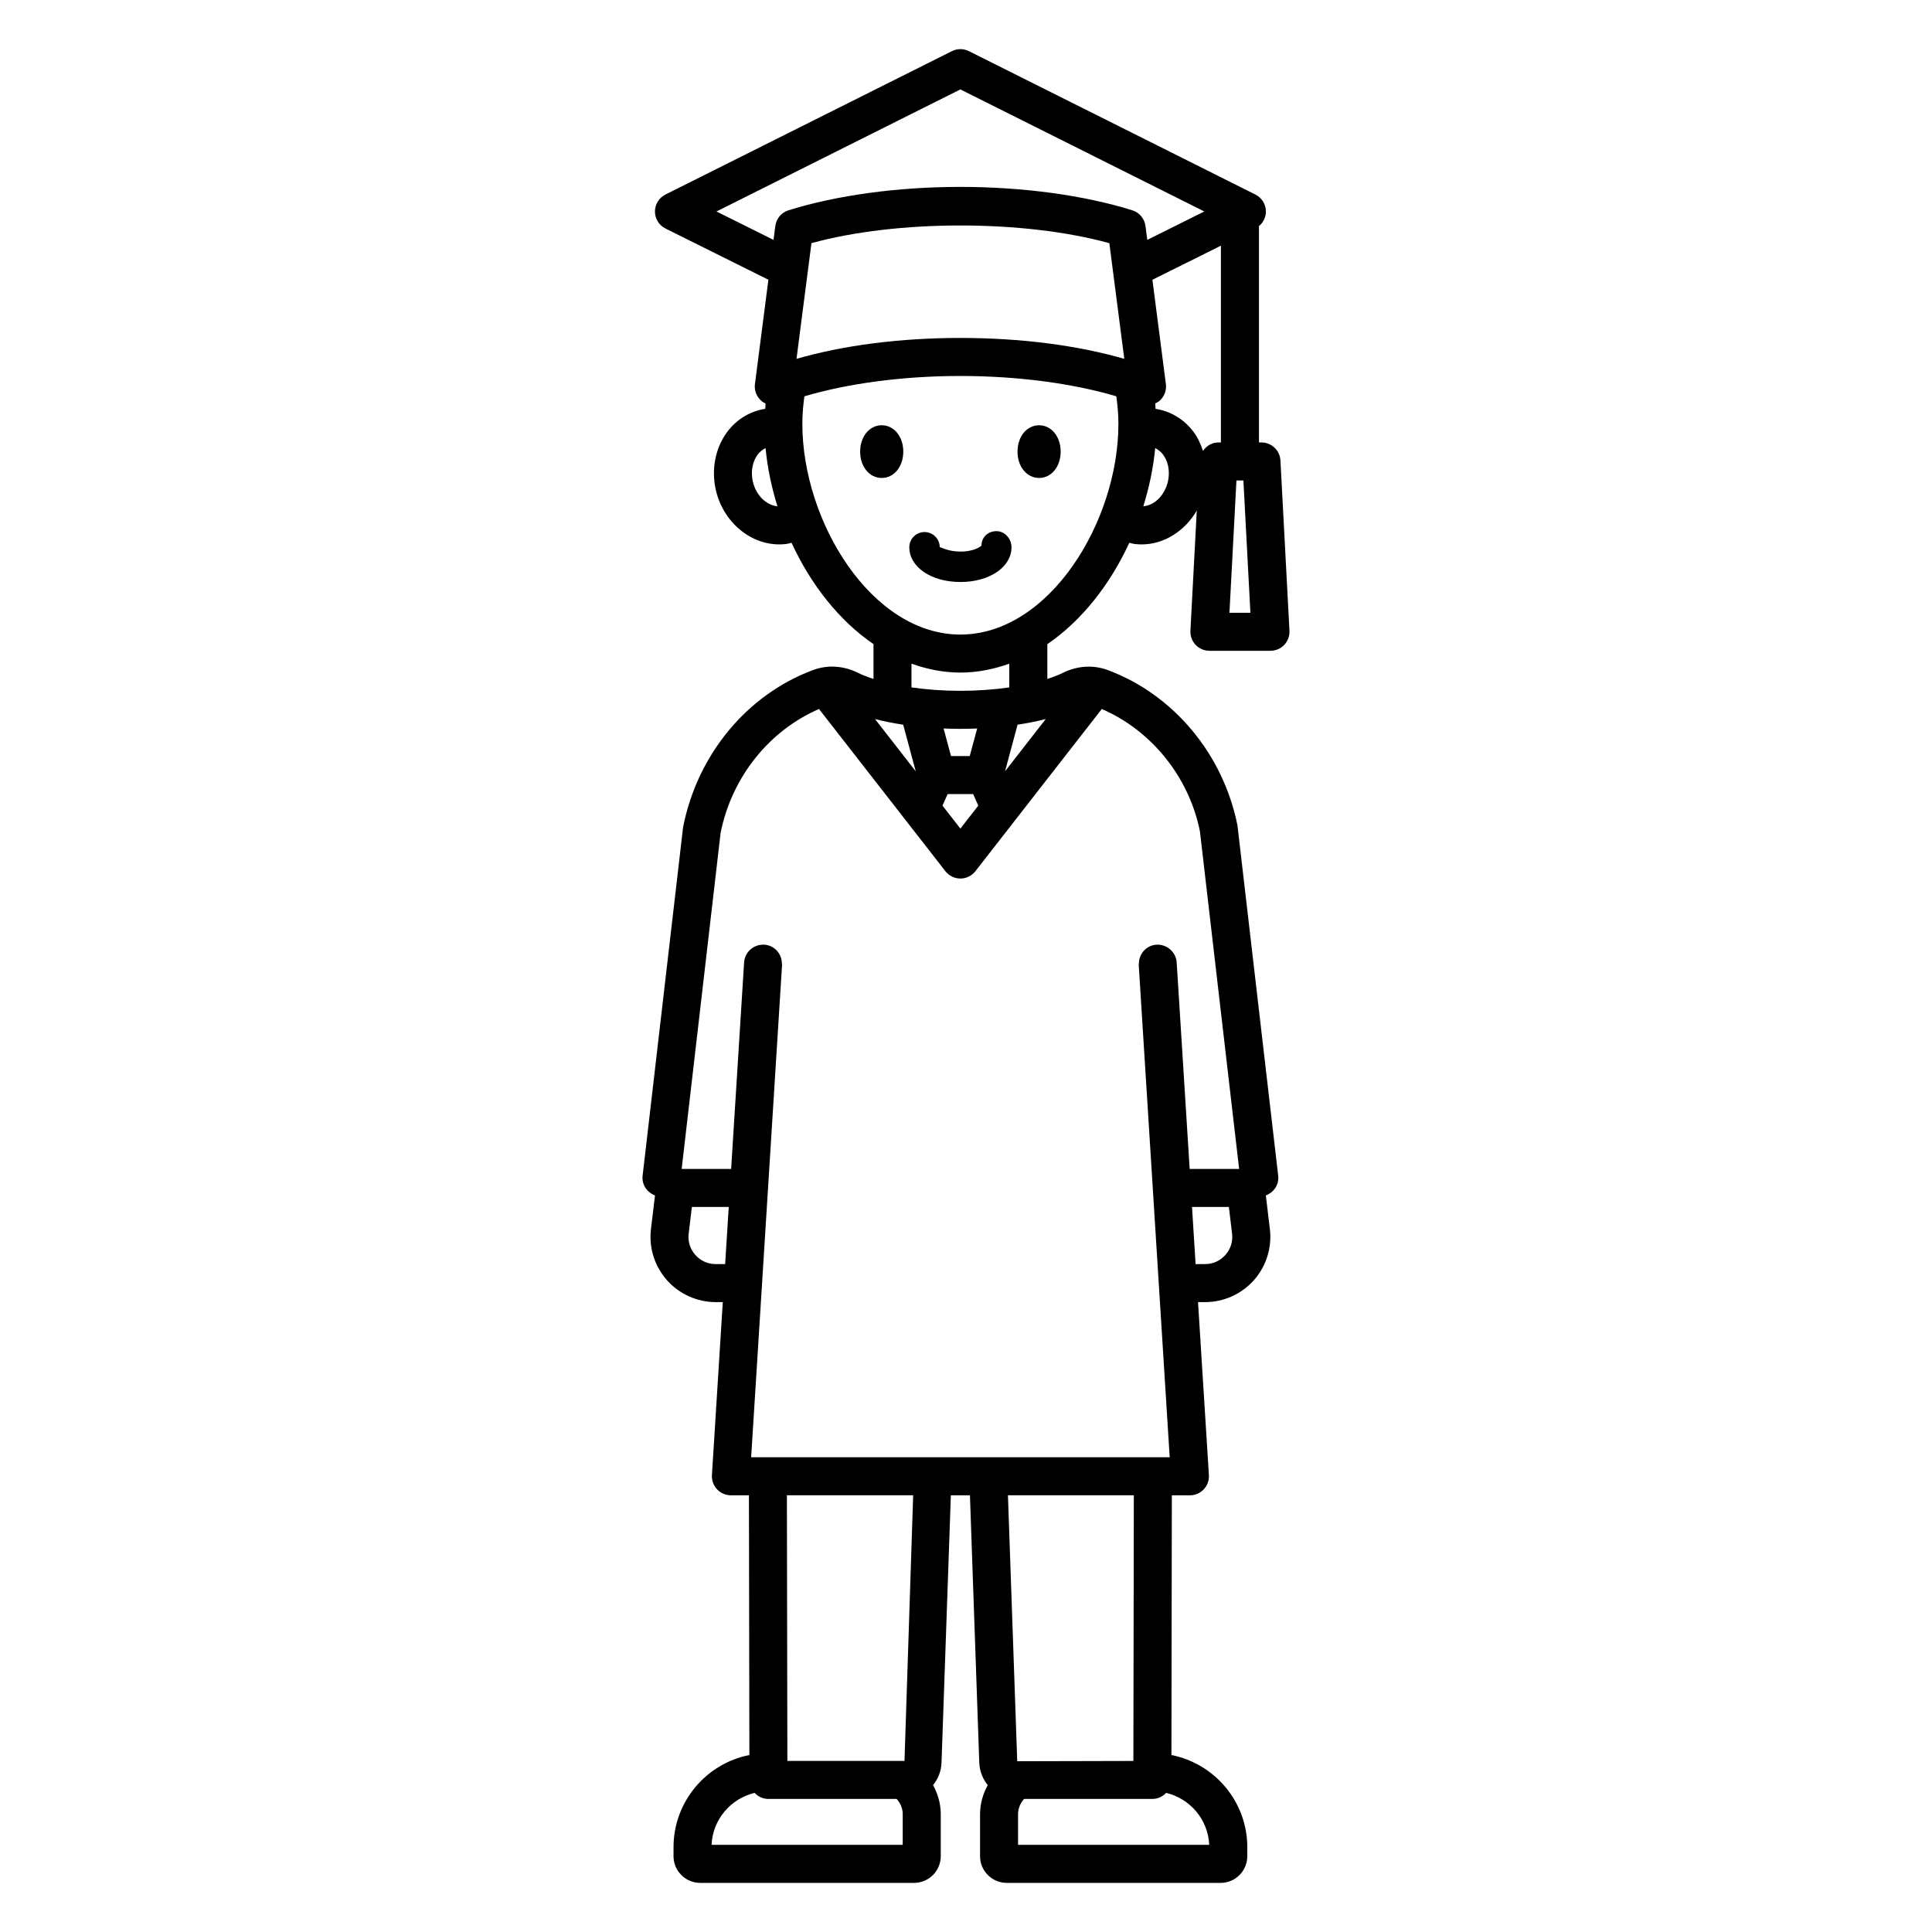
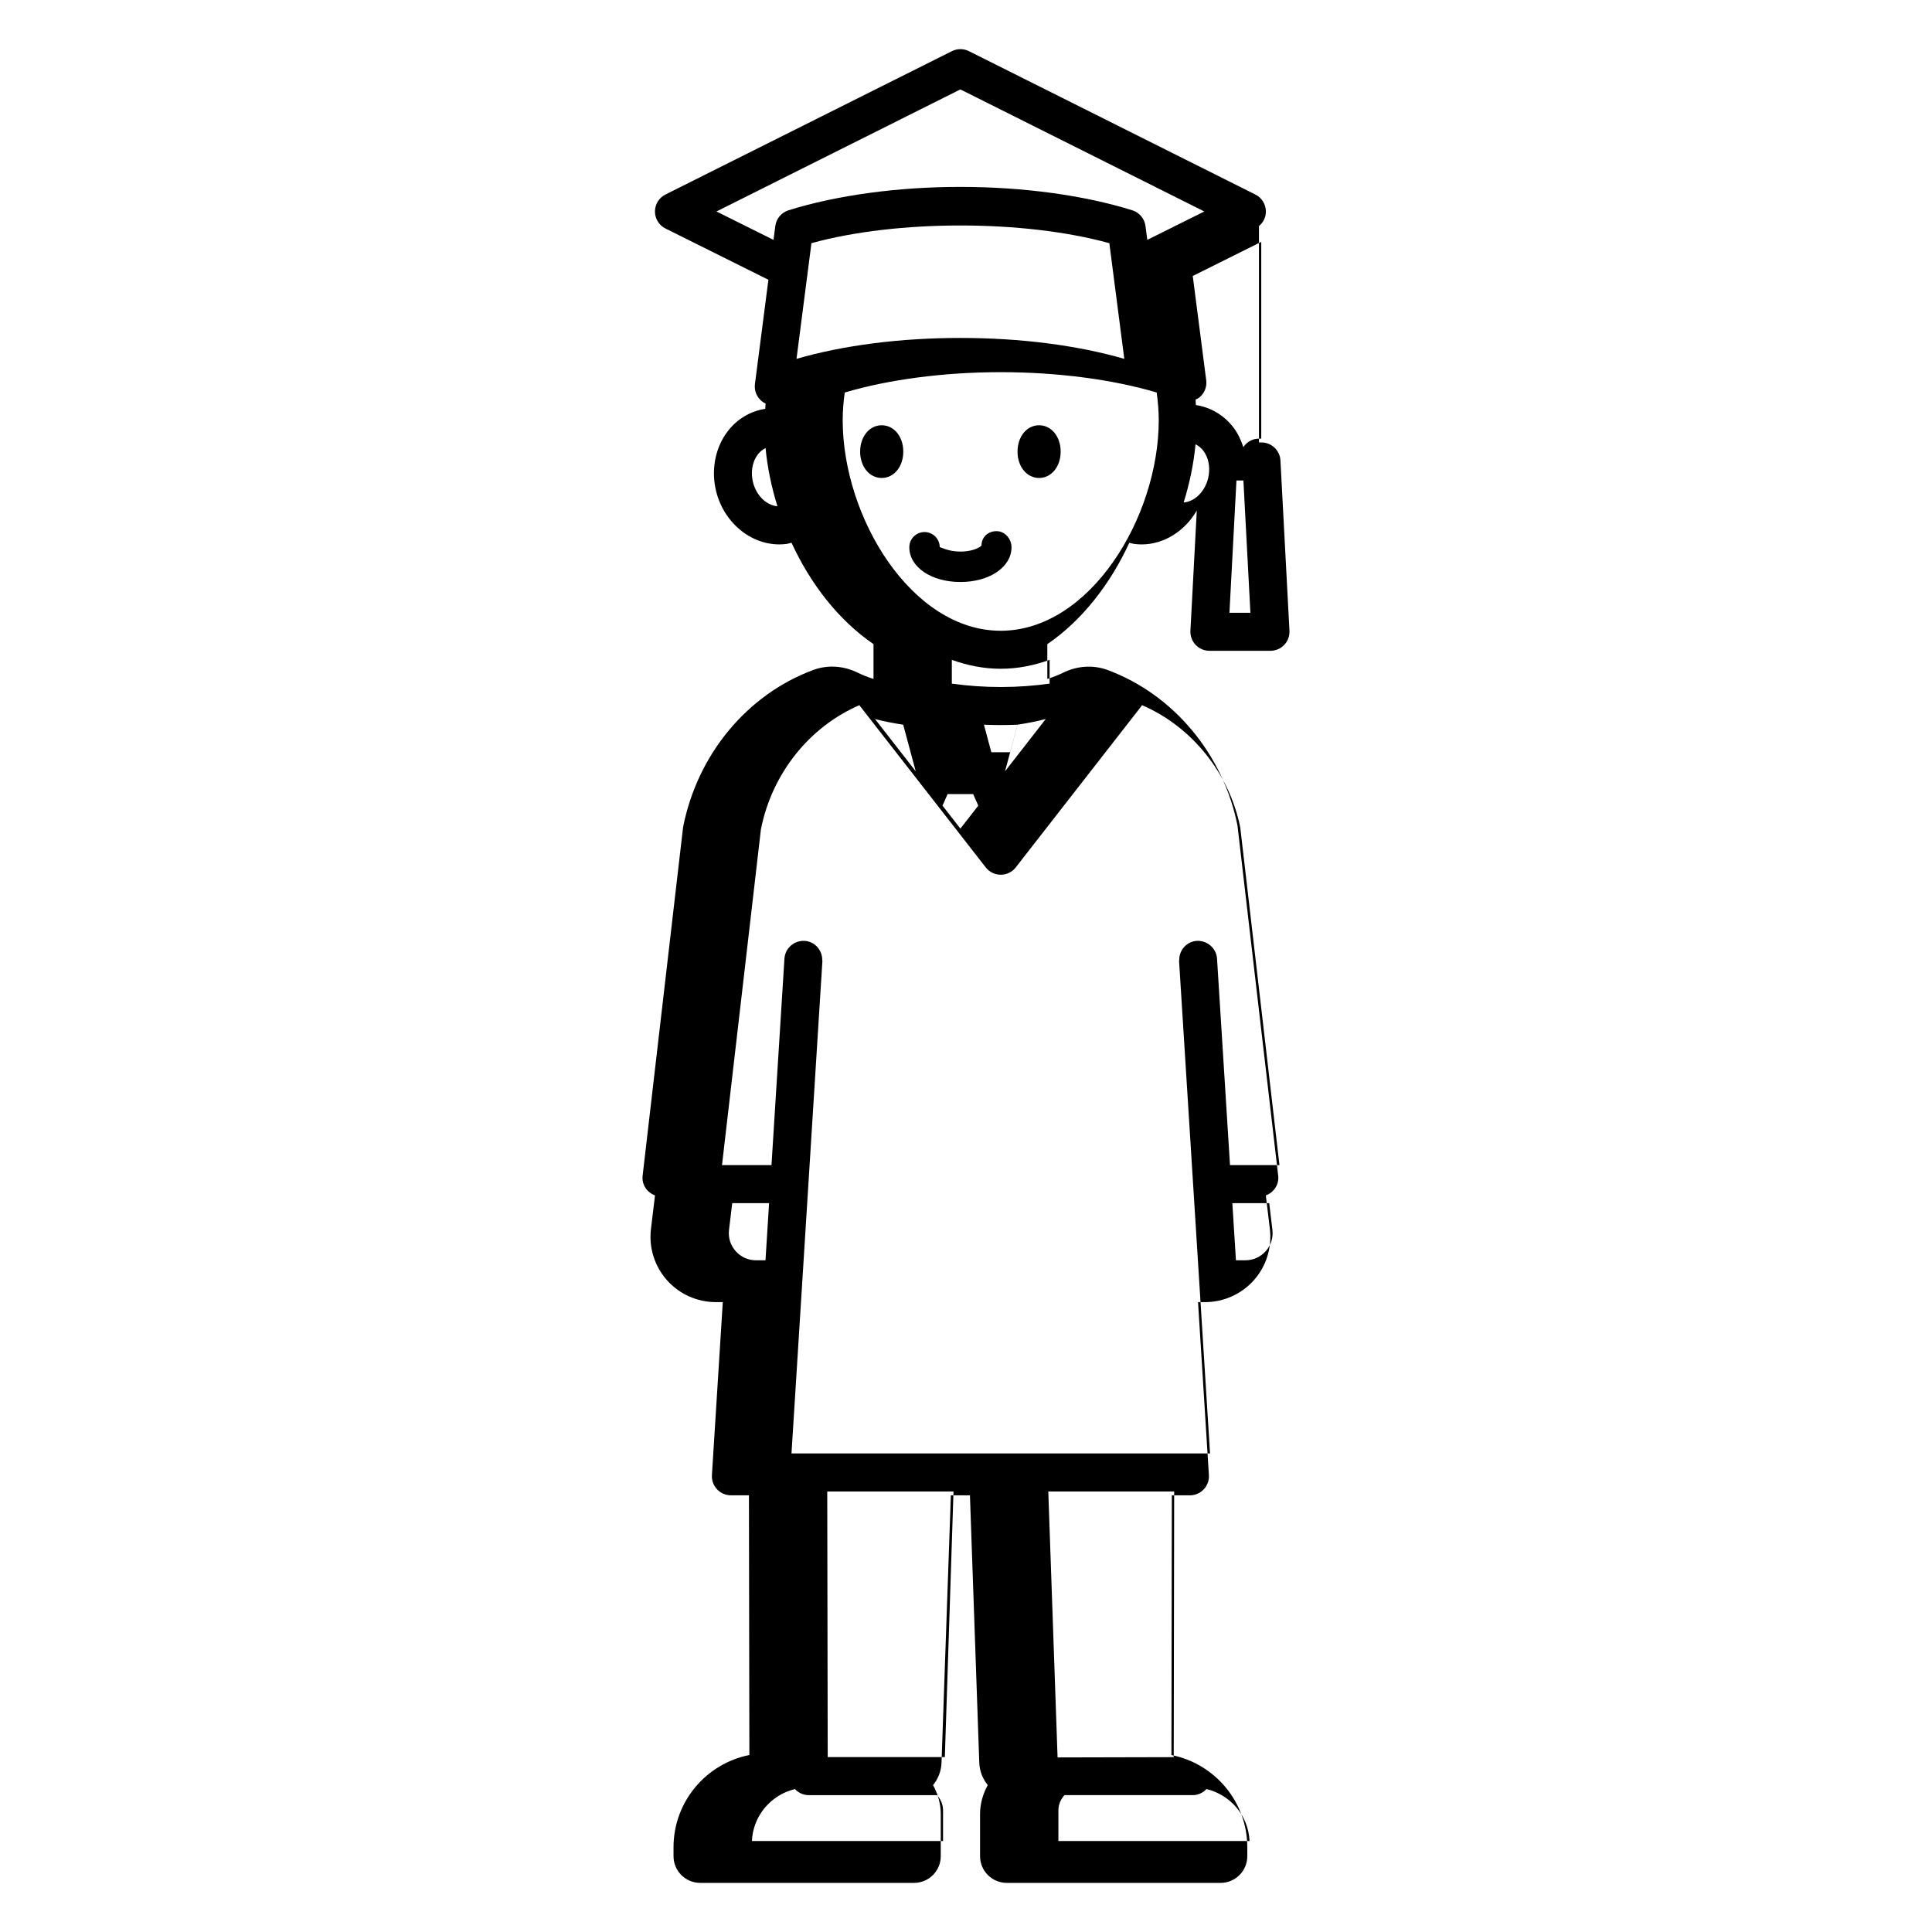
<svg xmlns="http://www.w3.org/2000/svg" fill="#000000" width="800px" height="800px" version="1.1" viewBox="144 144 512 512">
-   <path d="m412.06 289.03c0 5.25-5.82 9.207-13.539 9.207-7.723 0-13.543-3.957-13.543-9.207 0-2.227 1.805-4.031 4.031-4.031 2.223 0 4.031 1.805 4.031 4.027 0.25-0.113 2.09 1.148 5.484 1.148 2.484 0 4.152-0.641 4.988-1.148 0.309-0.188 0.523-0.359 0.598-0.469 0-2.227 1.75-3.797 3.977-3.797 2.223 0.004 3.973 2.043 3.973 4.269zm-34.395-32.332c-3.258 0-5.719 3-5.719 6.984 0 3.984 2.457 6.984 5.719 6.984 3.258 0 5.715-3.004 5.715-6.984 0.004-3.981-2.453-6.984-5.715-6.984zm41.703 0c-3.258 0-5.715 3-5.715 6.984 0 3.984 2.457 6.984 5.715 6.984 3.258 0.004 5.719-3 5.719-6.984 0-3.981-2.461-6.984-5.719-6.984zm40.105 54.461 1.688-31.859c-3.137 5.414-8.656 8.977-14.617 8.977-0.648 0-1.301-0.043-1.953-0.125-0.449-0.059-0.871-0.211-1.312-0.309-5.062 10.996-12.559 20.609-21.727 26.863v9.227c1.504-0.492 2.902-1.02 4.078-1.605 3.852-1.918 8.102-2.184 11.965-0.746 17.426 6.504 30.586 22.285 34.348 41.184l10.793 92.82c0.273 2.348-1.16 4.418-3.277 5.211l1.07 8.93c0.586 4.898-0.953 9.836-4.231 13.531-3.281 3.695-7.996 5.816-12.941 5.816h-1.867l2.879 45.844c0.09 1.387-0.402 2.75-1.359 3.766-0.949 1.012-2.277 1.59-3.672 1.59h-4.789l-0.109 68.828c11.445 2.258 20.105 12.355 20.105 24.449v2.363c0 3.898-3.172 7.07-7.07 7.07l-56.68-0.004c-3.898 0-7.07-3.172-7.07-7.07v-11.141c0-2.801 0.781-5.398 2.039-7.695-1.32-1.637-2.168-3.684-2.246-5.973l-2.473-70.832h-5.059l-2.473 70.832c-0.074 2.285-0.922 4.336-2.242 5.973 1.258 2.301 2.039 4.894 2.039 7.695v11.141c0 3.898-3.172 7.07-7.07 7.07h-56.68c-3.898 0-7.07-3.172-7.07-7.07v-2.363c0-12.098 8.66-22.191 20.102-24.449l-0.117-68.828h-4.777c-1.391 0-2.723-0.574-3.672-1.59-0.953-1.012-1.445-2.375-1.359-3.766l2.879-45.844h-1.867c-4.941 0-9.652-2.121-12.93-5.809-3.281-3.695-4.828-8.625-4.242-13.531l1.074-8.934c-2.121-0.793-3.555-2.863-3.281-5.215l10.727-92.395c3.816-19.316 16.984-35.105 34.422-41.609 3.852-1.445 8.102-1.18 11.965 0.746 1.172 0.586 2.57 1.113 4.074 1.605v-9.23c-9.168-6.254-16.66-15.867-21.723-26.859-0.441 0.098-0.863 0.25-1.316 0.309-0.656 0.082-1.305 0.125-1.949 0.125-8.215 0-15.652-6.711-17.066-15.809-0.781-5.07 0.43-10.188 3.324-14.051 2.508-3.332 6.066-5.457 10.043-6.07 0.031-0.469 0.039-0.93 0.082-1.402-0.32-0.156-0.641-0.324-0.926-0.551-1.398-1.098-2.117-2.848-1.891-4.609l3.57-27.641-27.273-13.578c-1.711-0.852-2.793-2.594-2.793-4.504 0-1.91 1.078-3.656 2.785-4.508l75.914-37.992c1.418-0.715 3.09-0.715 4.508 0l75.914 37.996c1.707 0.855 2.785 2.602 2.785 4.508 0 1.516-0.699 2.902-1.836 3.848v57.344h0.66c2.676 0 4.891 2.098 5.031 4.773l2.391 45.137c0.07 1.379-0.43 2.731-1.379 3.731-0.949 1.004-2.273 1.57-3.656 1.57h-16.184c-1.383 0-2.707-0.566-3.656-1.57-0.945-1.004-1.441-2.352-1.371-3.734zm15.898-4.769-1.855-35.059h-1.844l-1.855 35.059zm-126.38-98.82 0.477-3.68c0.254-1.953 1.617-3.578 3.5-4.164 12.809-3.996 28.98-6.195 45.543-6.195 16.574 0 32.754 2.203 45.555 6.195 1.879 0.586 3.242 2.211 3.5 4.164l0.477 3.676 15.113-7.523-58.086-29.066-6.559-3.281-64.641 32.348zm88.996 0.875c-22.676-6.254-56.262-6.254-78.945-0.004l-3.961 30.66c12.422-3.598 27.512-5.543 43.43-5.543s31.012 1.945 43.438 5.543zm-87.961 69.715c-1.57-5.055-2.656-10.242-3.144-15.414-0.941 0.457-1.633 1.129-2.078 1.723-1.277 1.703-1.801 4.055-1.426 6.453 0.609 3.926 3.469 6.977 6.648 7.238zm25.863 56.395 10.793 13.852-3.305-12.277c-0.008-0.023 0-0.051-0.004-0.074-2.644-0.402-5.148-0.898-7.484-1.5zm17.883 22.945 0.574 0.738 4.168 5.348 4.168-5.348 0.574-0.738-1.363-3.055h-6.766zm19.879-21.449c-0.008 0.027 0 0.051-0.004 0.074l-3.301 12.273 10.789-13.848c-2.336 0.602-4.844 1.102-7.484 1.5zm-10.691 1.008c-1.465 0.059-2.945 0.094-4.449 0.094-1.5 0-2.984-0.035-4.449-0.094l1.941 7.223c0.035 0.023 0.062 0.059 0.098 0.082h4.812c0.035-0.023 0.062-0.059 0.098-0.082zm-65.836 126.8h-9.77l-0.848 7.07c-0.25 2.078 0.379 4.078 1.766 5.644 1.387 1.566 3.305 2.426 5.398 2.426h2.5zm46.105 160.91c0-1.559-0.633-2.949-1.602-4.031h-33.996c-1.449 0-2.734-0.629-3.652-1.609-6.328 1.516-11.117 7.055-11.406 13.773h50.656zm2.769-84.504h-33.461l0.125 70.395h31.039zm67.039 78.863c-0.918 0.98-2.203 1.609-3.652 1.609h-33.988c-0.969 1.078-1.602 2.469-1.602 4.031v8.133h50.656c-0.289-6.723-5.078-12.262-11.414-13.773zm-8.562-78.863h-33.359l2.461 70.48 30.781-0.074zm26.035-69.34-0.848-7.07h-9.766l0.949 15.141h2.5c2.098 0 4.012-0.859 5.402-2.43 1.391-1.562 2.016-3.566 1.762-5.641zm-34.574-139.05c-0.051 0.07-0.059 0.156-0.109 0.223l-23.047 29.574-0.004 0.008-10.285 13.195c-0.953 1.227-2.422 1.945-3.977 1.945-1.555 0-3.019-0.719-3.977-1.945l-10.277-13.191-0.012-0.016-23.047-29.574c-0.055-0.066-0.062-0.152-0.109-0.223-13.238 5.707-23.188 18.074-26.129 32.883l-10.316 89.027h13.113l3.434-54.719c0.172-2.781 2.562-4.856 5.344-4.715 2.668 0.164 4.664 2.394 4.672 5.027 0 0.109 0.051 0.203 0.043 0.312l-8.191 130.5h110.92l-8.207-130.5c-0.008-0.109 0.043-0.207 0.043-0.312 0.004-2.633 2-4.863 4.672-5.027 2.695-0.152 5.172 1.934 5.344 4.715l3.438 54.719h13.109l-10.387-89.453c-2.883-14.414-12.828-26.758-26.055-32.457zm-24.469-11.996c-4.121 1.473-8.438 2.359-12.953 2.359-4.519 0-8.84-0.887-12.961-2.359v6.293c4.055 0.574 8.453 0.902 12.961 0.902 4.5 0 8.902-0.328 12.953-0.902zm28.922-63.547c0-2.41-0.207-4.836-0.547-7.309-11.609-3.441-26.242-5.387-41.336-5.387s-29.727 1.949-41.332 5.391c-0.34 2.469-0.543 4.891-0.543 7.309 0 25.816 18.293 55.828 41.879 55.828 23.59-0.004 41.879-30.016 41.879-55.832zm11.828 8.137c-0.445-0.59-1.141-1.262-2.078-1.723-0.488 5.172-1.574 10.363-3.148 15.422 3.184-0.242 6.043-3.32 6.648-7.246 0.375-2.398-0.145-4.75-1.422-6.453zm10.586-0.977c0.91-1.324 2.371-2.238 4.086-2.238h0.664v-52.148l-18.152 9.039 3.57 27.641c0.227 1.762-0.492 3.512-1.891 4.609-0.281 0.223-0.609 0.352-0.926 0.504 0.043 0.484 0.051 0.965 0.082 1.449 3.977 0.609 7.539 2.738 10.039 6.074 1.137 1.512 1.93 3.25 2.527 5.07z" />
+   <path d="m412.06 289.03c0 5.25-5.82 9.207-13.539 9.207-7.723 0-13.543-3.957-13.543-9.207 0-2.227 1.805-4.031 4.031-4.031 2.223 0 4.031 1.805 4.031 4.027 0.25-0.113 2.09 1.148 5.484 1.148 2.484 0 4.152-0.641 4.988-1.148 0.309-0.188 0.523-0.359 0.598-0.469 0-2.227 1.75-3.797 3.977-3.797 2.223 0.004 3.973 2.043 3.973 4.269zm-34.395-32.332c-3.258 0-5.719 3-5.719 6.984 0 3.984 2.457 6.984 5.719 6.984 3.258 0 5.715-3.004 5.715-6.984 0.004-3.981-2.453-6.984-5.715-6.984zm41.703 0c-3.258 0-5.715 3-5.715 6.984 0 3.984 2.457 6.984 5.715 6.984 3.258 0.004 5.719-3 5.719-6.984 0-3.981-2.461-6.984-5.719-6.984zm40.105 54.461 1.688-31.859c-3.137 5.414-8.656 8.977-14.617 8.977-0.648 0-1.301-0.043-1.953-0.125-0.449-0.059-0.871-0.211-1.312-0.309-5.062 10.996-12.559 20.609-21.727 26.863v9.227c1.504-0.492 2.902-1.02 4.078-1.605 3.852-1.918 8.102-2.184 11.965-0.746 17.426 6.504 30.586 22.285 34.348 41.184l10.793 92.82c0.273 2.348-1.16 4.418-3.277 5.211l1.07 8.93c0.586 4.898-0.953 9.836-4.231 13.531-3.281 3.695-7.996 5.816-12.941 5.816h-1.867l2.879 45.844c0.09 1.387-0.402 2.75-1.359 3.766-0.949 1.012-2.277 1.59-3.672 1.59h-4.789l-0.109 68.828c11.445 2.258 20.105 12.355 20.105 24.449v2.363c0 3.898-3.172 7.07-7.07 7.07l-56.68-0.004c-3.898 0-7.07-3.172-7.07-7.07v-11.141c0-2.801 0.781-5.398 2.039-7.695-1.32-1.637-2.168-3.684-2.246-5.973l-2.473-70.832h-5.059l-2.473 70.832c-0.074 2.285-0.922 4.336-2.242 5.973 1.258 2.301 2.039 4.894 2.039 7.695v11.141c0 3.898-3.172 7.07-7.07 7.07h-56.68c-3.898 0-7.07-3.172-7.07-7.07v-2.363c0-12.098 8.66-22.191 20.102-24.449l-0.117-68.828h-4.777c-1.391 0-2.723-0.574-3.672-1.59-0.953-1.012-1.445-2.375-1.359-3.766l2.879-45.844h-1.867c-4.941 0-9.652-2.121-12.93-5.809-3.281-3.695-4.828-8.625-4.242-13.531l1.074-8.934c-2.121-0.793-3.555-2.863-3.281-5.215l10.727-92.395c3.816-19.316 16.984-35.105 34.422-41.609 3.852-1.445 8.102-1.18 11.965 0.746 1.172 0.586 2.57 1.113 4.074 1.605v-9.23c-9.168-6.254-16.66-15.867-21.723-26.859-0.441 0.098-0.863 0.25-1.316 0.309-0.656 0.082-1.305 0.125-1.949 0.125-8.215 0-15.652-6.711-17.066-15.809-0.781-5.07 0.43-10.188 3.324-14.051 2.508-3.332 6.066-5.457 10.043-6.07 0.031-0.469 0.039-0.93 0.082-1.402-0.32-0.156-0.641-0.324-0.926-0.551-1.398-1.098-2.117-2.848-1.891-4.609l3.57-27.641-27.273-13.578c-1.711-0.852-2.793-2.594-2.793-4.504 0-1.91 1.078-3.656 2.785-4.508l75.914-37.992c1.418-0.715 3.09-0.715 4.508 0l75.914 37.996c1.707 0.855 2.785 2.602 2.785 4.508 0 1.516-0.699 2.902-1.836 3.848v57.344h0.66c2.676 0 4.891 2.098 5.031 4.773l2.391 45.137c0.07 1.379-0.43 2.731-1.379 3.731-0.949 1.004-2.273 1.57-3.656 1.57h-16.184c-1.383 0-2.707-0.566-3.656-1.57-0.945-1.004-1.441-2.352-1.371-3.734zm15.898-4.769-1.855-35.059h-1.844l-1.855 35.059zm-126.38-98.82 0.477-3.68c0.254-1.953 1.617-3.578 3.5-4.164 12.809-3.996 28.98-6.195 45.543-6.195 16.574 0 32.754 2.203 45.555 6.195 1.879 0.586 3.242 2.211 3.5 4.164l0.477 3.676 15.113-7.523-58.086-29.066-6.559-3.281-64.641 32.348zm88.996 0.875c-22.676-6.254-56.262-6.254-78.945-0.004l-3.961 30.66c12.422-3.598 27.512-5.543 43.43-5.543s31.012 1.945 43.438 5.543zm-87.961 69.715c-1.57-5.055-2.656-10.242-3.144-15.414-0.941 0.457-1.633 1.129-2.078 1.723-1.277 1.703-1.801 4.055-1.426 6.453 0.609 3.926 3.469 6.977 6.648 7.238zm25.863 56.395 10.793 13.852-3.305-12.277c-0.008-0.023 0-0.051-0.004-0.074-2.644-0.402-5.148-0.898-7.484-1.5zm17.883 22.945 0.574 0.738 4.168 5.348 4.168-5.348 0.574-0.738-1.363-3.055h-6.766zm19.879-21.449c-0.008 0.027 0 0.051-0.004 0.074l-3.301 12.273 10.789-13.848c-2.336 0.602-4.844 1.102-7.484 1.5zc-1.465 0.059-2.945 0.094-4.449 0.094-1.5 0-2.984-0.035-4.449-0.094l1.941 7.223c0.035 0.023 0.062 0.059 0.098 0.082h4.812c0.035-0.023 0.062-0.059 0.098-0.082zm-65.836 126.8h-9.77l-0.848 7.07c-0.25 2.078 0.379 4.078 1.766 5.644 1.387 1.566 3.305 2.426 5.398 2.426h2.5zm46.105 160.91c0-1.559-0.633-2.949-1.602-4.031h-33.996c-1.449 0-2.734-0.629-3.652-1.609-6.328 1.516-11.117 7.055-11.406 13.773h50.656zm2.769-84.504h-33.461l0.125 70.395h31.039zm67.039 78.863c-0.918 0.98-2.203 1.609-3.652 1.609h-33.988c-0.969 1.078-1.602 2.469-1.602 4.031v8.133h50.656c-0.289-6.723-5.078-12.262-11.414-13.773zm-8.562-78.863h-33.359l2.461 70.48 30.781-0.074zm26.035-69.34-0.848-7.07h-9.766l0.949 15.141h2.5c2.098 0 4.012-0.859 5.402-2.43 1.391-1.562 2.016-3.566 1.762-5.641zm-34.574-139.05c-0.051 0.07-0.059 0.156-0.109 0.223l-23.047 29.574-0.004 0.008-10.285 13.195c-0.953 1.227-2.422 1.945-3.977 1.945-1.555 0-3.019-0.719-3.977-1.945l-10.277-13.191-0.012-0.016-23.047-29.574c-0.055-0.066-0.062-0.152-0.109-0.223-13.238 5.707-23.188 18.074-26.129 32.883l-10.316 89.027h13.113l3.434-54.719c0.172-2.781 2.562-4.856 5.344-4.715 2.668 0.164 4.664 2.394 4.672 5.027 0 0.109 0.051 0.203 0.043 0.312l-8.191 130.5h110.92l-8.207-130.5c-0.008-0.109 0.043-0.207 0.043-0.312 0.004-2.633 2-4.863 4.672-5.027 2.695-0.152 5.172 1.934 5.344 4.715l3.438 54.719h13.109l-10.387-89.453c-2.883-14.414-12.828-26.758-26.055-32.457zm-24.469-11.996c-4.121 1.473-8.438 2.359-12.953 2.359-4.519 0-8.84-0.887-12.961-2.359v6.293c4.055 0.574 8.453 0.902 12.961 0.902 4.5 0 8.902-0.328 12.953-0.902zm28.922-63.547c0-2.41-0.207-4.836-0.547-7.309-11.609-3.441-26.242-5.387-41.336-5.387s-29.727 1.949-41.332 5.391c-0.34 2.469-0.543 4.891-0.543 7.309 0 25.816 18.293 55.828 41.879 55.828 23.59-0.004 41.879-30.016 41.879-55.832zm11.828 8.137c-0.445-0.59-1.141-1.262-2.078-1.723-0.488 5.172-1.574 10.363-3.148 15.422 3.184-0.242 6.043-3.32 6.648-7.246 0.375-2.398-0.145-4.75-1.422-6.453zm10.586-0.977c0.91-1.324 2.371-2.238 4.086-2.238h0.664v-52.148l-18.152 9.039 3.57 27.641c0.227 1.762-0.492 3.512-1.891 4.609-0.281 0.223-0.609 0.352-0.926 0.504 0.043 0.484 0.051 0.965 0.082 1.449 3.977 0.609 7.539 2.738 10.039 6.074 1.137 1.512 1.93 3.25 2.527 5.07z" />
</svg>